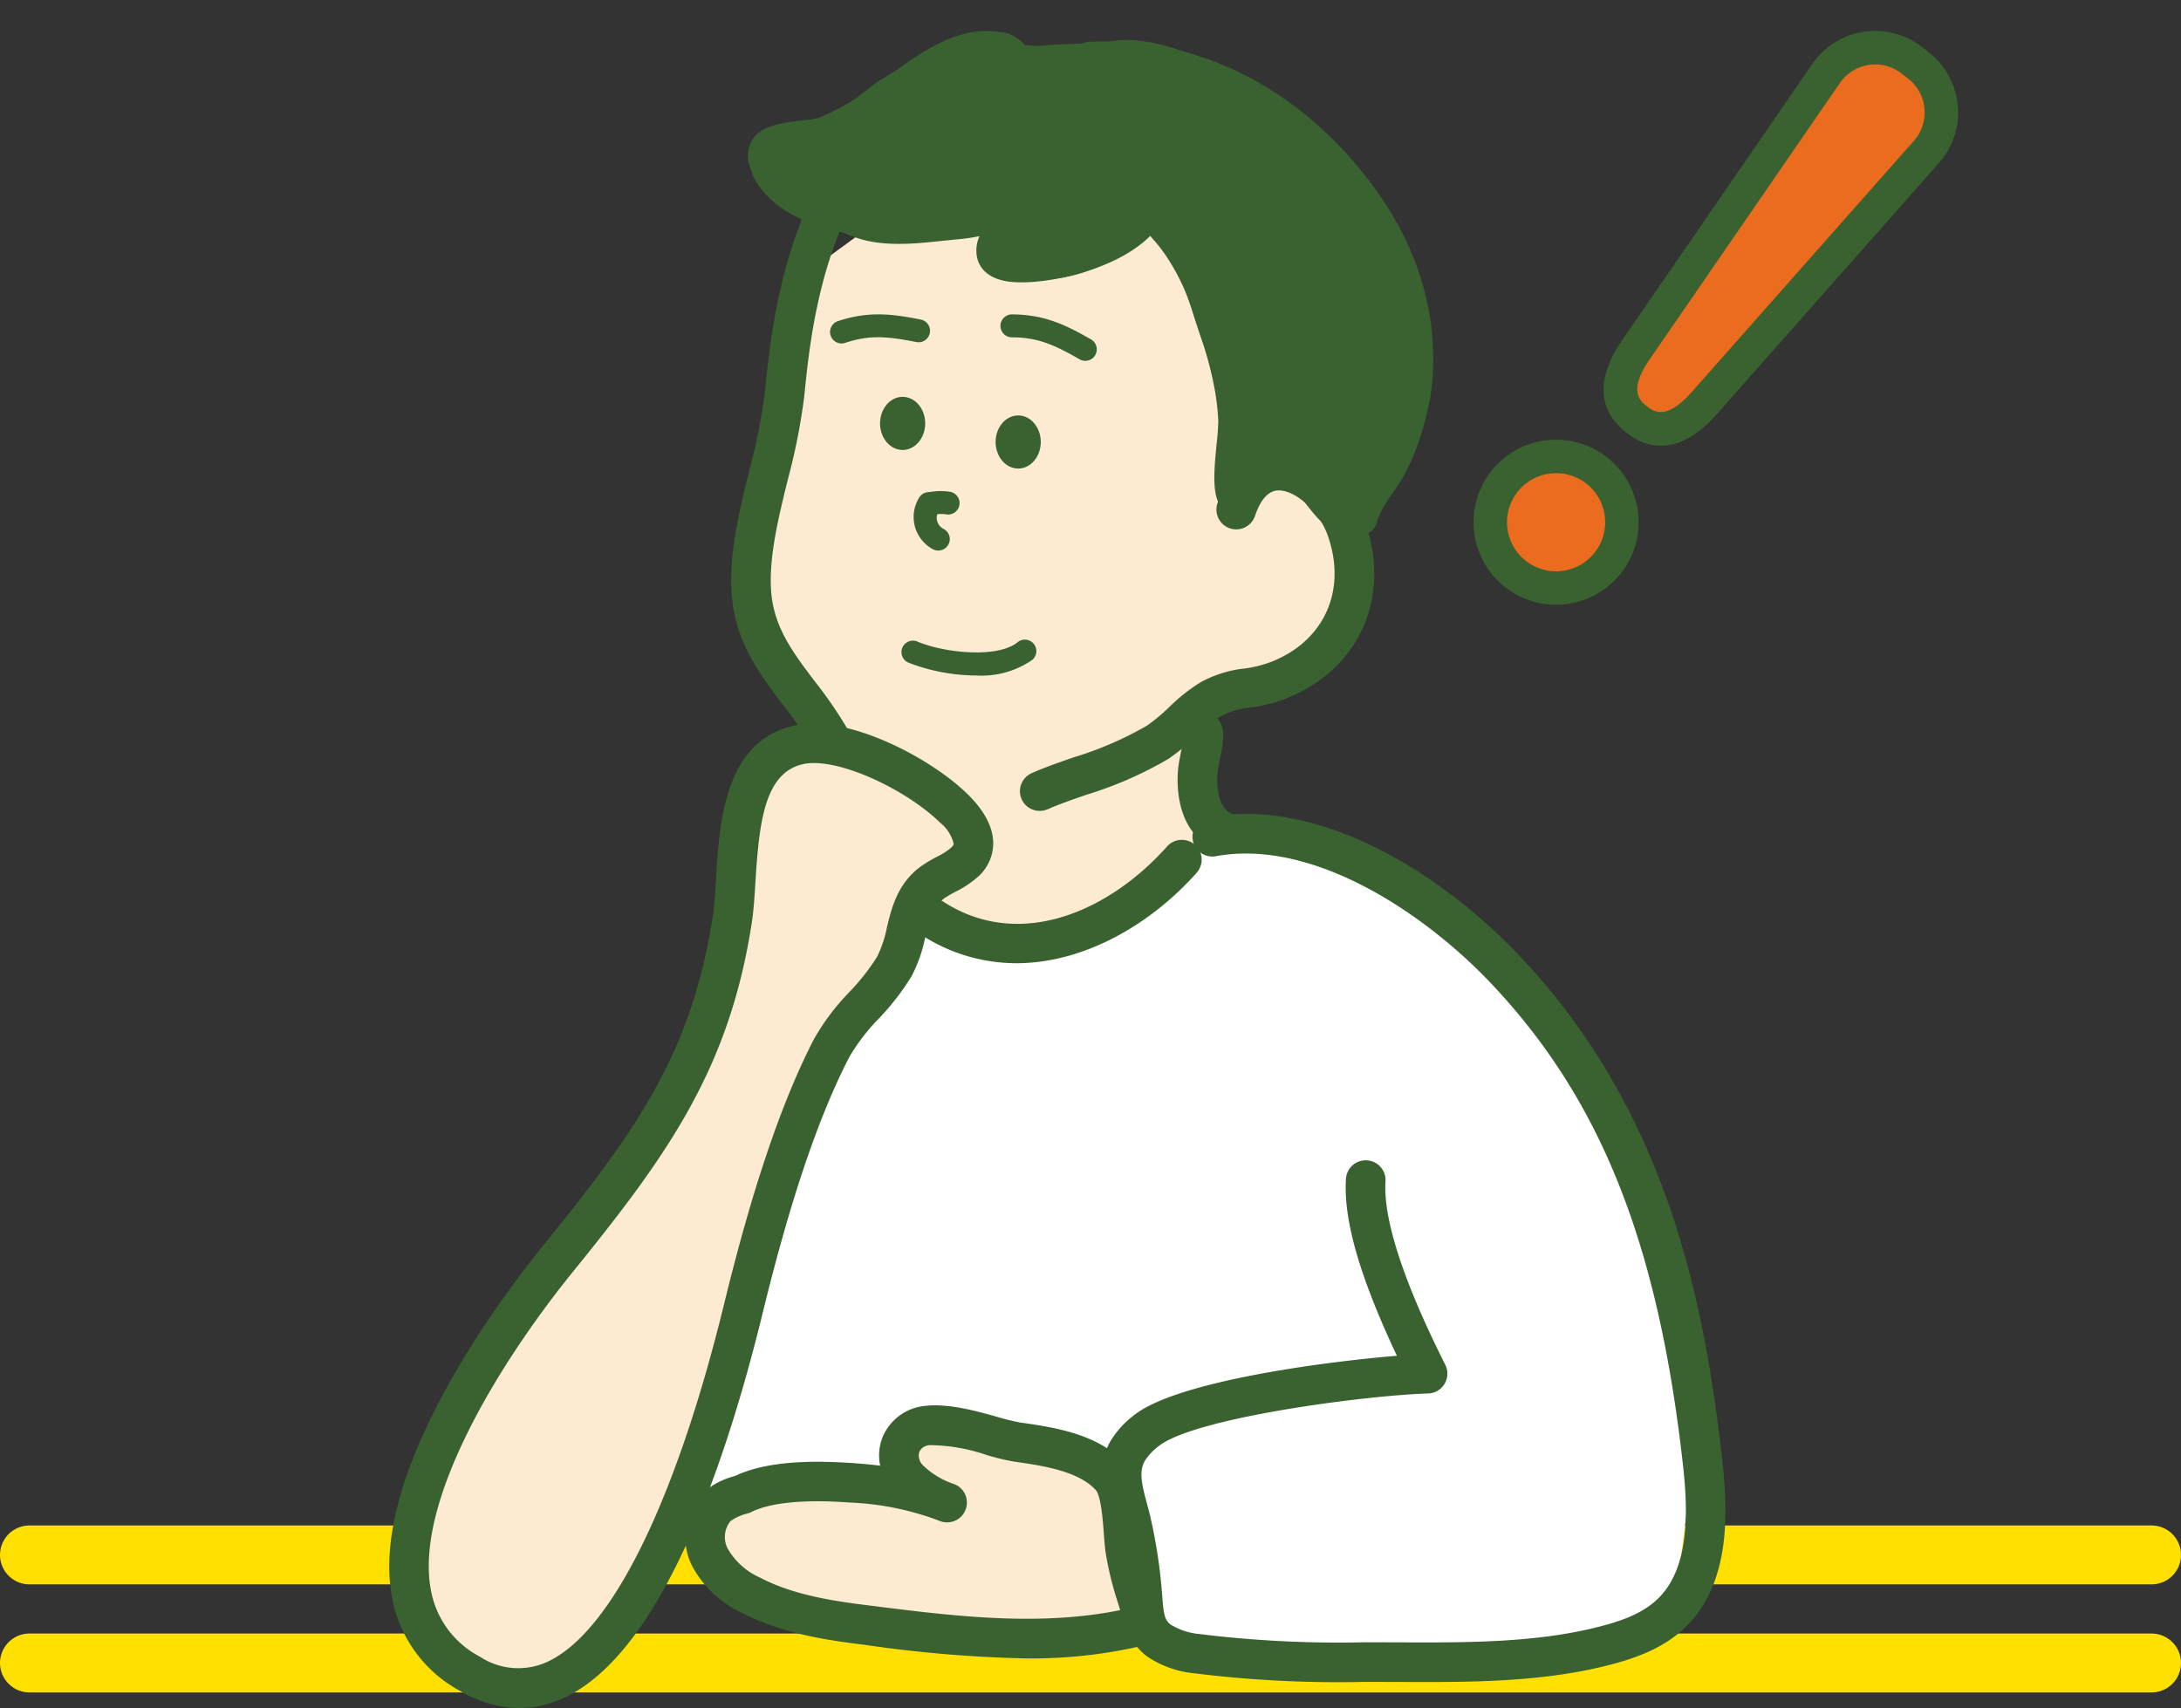
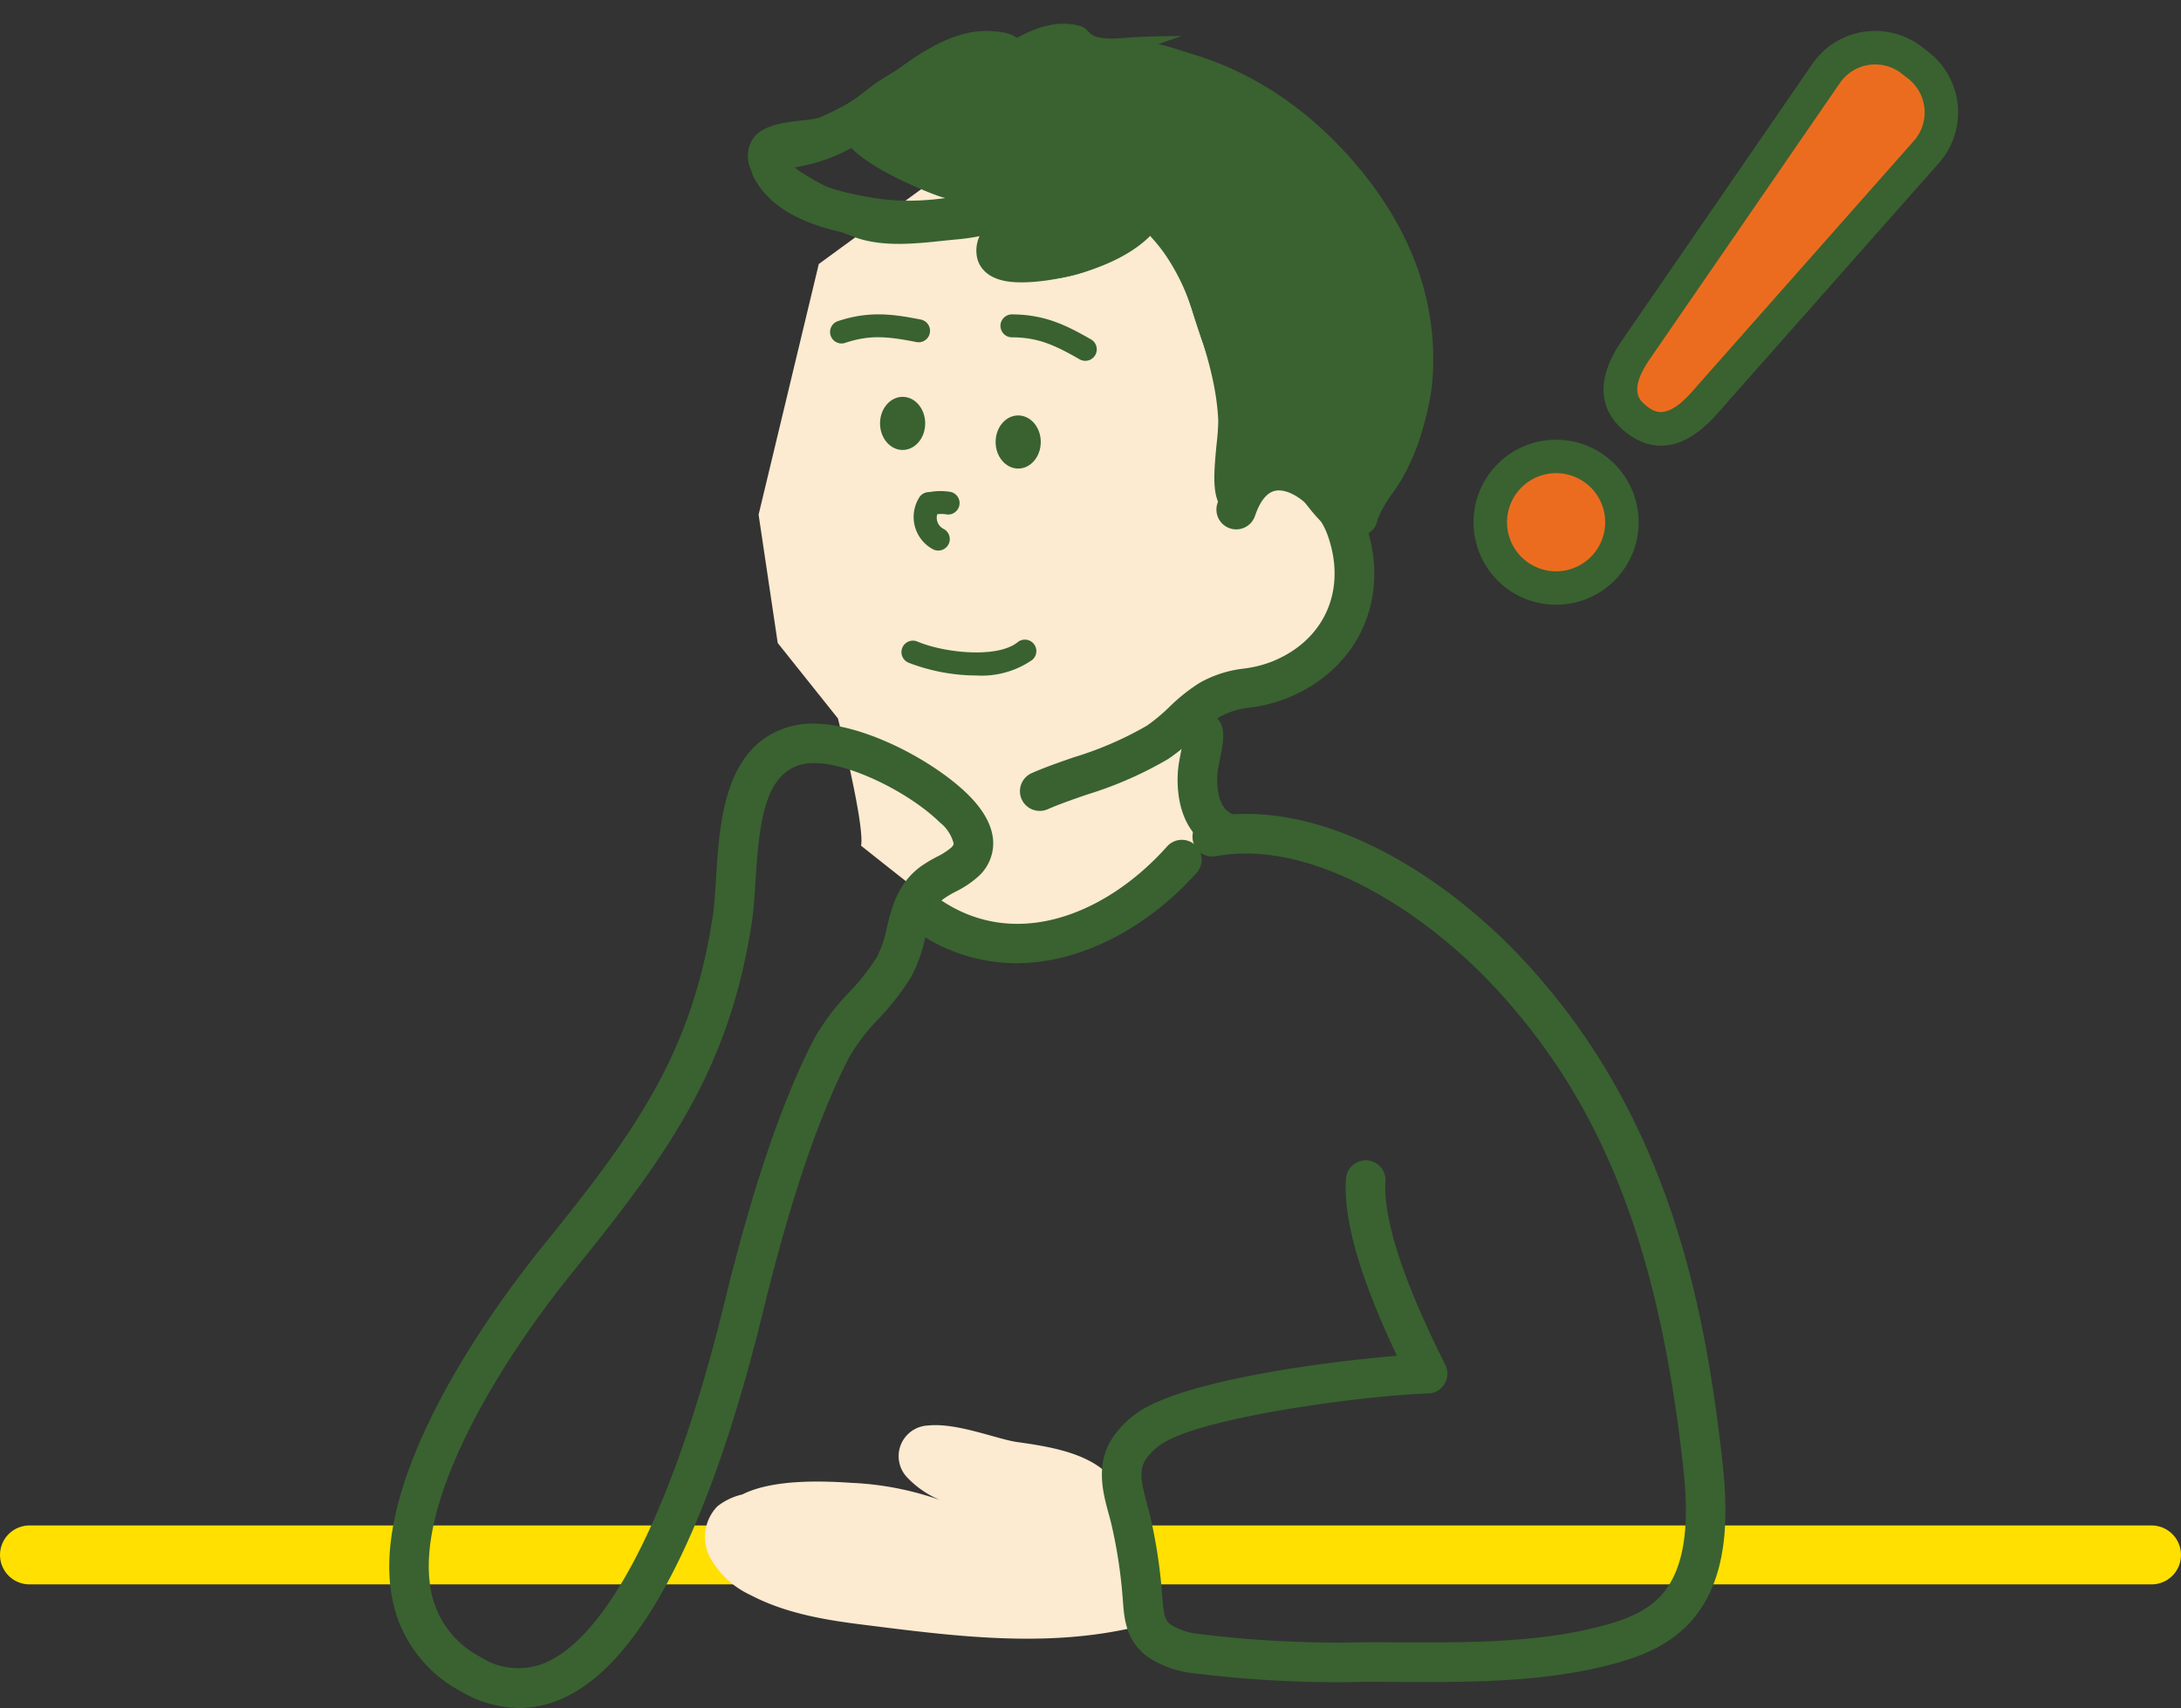
<svg xmlns="http://www.w3.org/2000/svg" width="222" height="173.873" viewBox="0 0 222 173.873">
  <rect x="0" y="0" width="222" height="173.873" fill="#333333" stroke="none" />
  <g id="グループ_850" data-name="グループ 850" transform="translate(-907 -4653.108)">
-     <path id="パス_1602" data-name="パス 1602" d="M4667.855-5690.184h216" transform="translate(-3757.855 10512.579)" fill="none" stroke="#ffe000" stroke-linecap="round" stroke-width="6" />
    <path id="パス_1604" data-name="パス 1604" d="M4667.855-5690.184h216" transform="translate(-3757.855 10501.579)" fill="none" stroke="#ffe000" stroke-linecap="round" stroke-width="6" />
    <g id="グループ_579" data-name="グループ 579" transform="matrix(0.788, 0.616, -0.616, 0.788, 2084.559, 3245.577)">
      <g id="グループ_573" data-name="グループ 573" transform="translate(90.562 1772.036)">
        <circle id="楕円形_18" data-name="楕円形 18" cx="5.813" cy="5.813" r="5.813" transform="translate(0.27 0.27)" fill="#ec6c1f" />
        <path id="パス_1667" data-name="パス 1667" d="M98.579,1829.991a6.082,6.082,0,1,1,6.083-6.082A6.089,6.089,0,0,1,98.579,1829.991Zm0-11.625a5.543,5.543,0,1,0,5.543,5.543A5.549,5.549,0,0,0,98.579,1818.366Z" transform="translate(-92.496 -1817.826)" fill="#396230" />
      </g>
      <g id="グループ_574" data-name="グループ 574" transform="translate(90.771 1719.401)">
        <path id="パス_1668" data-name="パス 1668" d="M98.553,1721.83a5.179,5.179,0,0,0-5.173,5.432l2.057,33.917c.214,4.367,2.005,4.927,3.541,4.927s3.328-.56,3.541-4.926l2.057-33.92a5.178,5.178,0,0,0-5.172-5.43Z" transform="translate(-93.103 -1721.561)" fill="#ec6c1f" />
        <path id="パス_1669" data-name="パス 1669" d="M98.753,1766.151c-1.527,0-3.583-.537-3.811-5.184l-2.057-33.916a5.449,5.449,0,0,1,5.442-5.715h.851a5.45,5.45,0,0,1,5.442,5.713l-2.057,33.92C102.336,1765.614,100.28,1766.151,98.753,1766.151Zm-.425-44.277a4.909,4.909,0,0,0-4.9,5.15l2.057,33.915c.2,4.117,1.767,4.672,3.272,4.672s3.071-.555,3.272-4.669l2.057-33.921a4.909,4.909,0,0,0-4.9-5.147Z" transform="translate(-92.879 -1721.336)" fill="#396230" />
      </g>
      <g id="グループ_576" data-name="グループ 576" transform="translate(88.449 1717.079)">
        <g id="グループ_575" data-name="グループ 575" transform="translate(0 0)">
          <path id="パス_1670" data-name="パス 1670" d="M97.5,1766.4c-3.31,0-5.1-2.224-5.313-6.612l-2.057-33.916a6.953,6.953,0,0,1,6.944-7.294h.85a6.951,6.951,0,0,1,6.944,7.292l-2.057,33.92C102.6,1764.178,100.81,1766.4,97.5,1766.4Zm-.425-46.05a5.179,5.179,0,0,0-5.173,5.432l2.057,33.917c.214,4.367,2.005,4.927,3.541,4.927s3.328-.56,3.541-4.926l2.057-33.92a5.178,5.178,0,0,0-5.172-5.43Z" transform="translate(-89.304 -1717.761)" fill="#396230" />
          <path id="パス_1671" data-name="パス 1671" d="M96.818,1766.538c-2.631,0-5.831-1.282-6.13-7.39l-2.057-33.914a7.772,7.772,0,0,1,7.761-8.155h.851A7.772,7.772,0,0,1,105,1725.23l-2.057,33.922C102.649,1765.257,99.45,1766.538,96.818,1766.538Zm-.425-47.823a6.135,6.135,0,0,0-6.126,6.437l2.057,33.913c.285,5.836,3.454,5.836,4.495,5.836s4.21,0,4.495-5.831l2.057-33.922a6.134,6.134,0,0,0-6.126-6.432Zm.425,46.049c-2.744,0-4.17-1.866-4.359-5.706L90.4,1725.145a6,6,0,0,1,5.99-6.293h.851a6,6,0,0,1,5.99,6.289l-2.057,33.922C100.989,1762.9,99.563,1764.765,96.818,1764.765Zm-.425-44.276a4.361,4.361,0,0,0-4.355,4.574l2.057,33.914c.2,4.151,1.844,4.151,2.724,4.151s2.521,0,2.724-4.147l2.057-33.922a4.36,4.36,0,0,0-4.355-4.57Z" transform="translate(-88.622 -1717.079)" fill="#396230" />
        </g>
      </g>
      <g id="グループ_578" data-name="グループ 578" transform="translate(88.241 1769.715)">
        <g id="グループ_577" data-name="グループ 577" transform="translate(0 0)">
          <path id="パス_1672" data-name="パス 1672" d="M97.326,1830.242a7.586,7.586,0,1,1,7.586-7.586A7.595,7.595,0,0,1,97.326,1830.242Zm0-13.4a5.813,5.813,0,1,0,5.813,5.813A5.82,5.82,0,0,0,97.326,1816.844Z" transform="translate(-88.922 -1814.252)" fill="#396230" />
          <path id="パス_1673" data-name="パス 1673" d="M96.645,1830.379a8.4,8.4,0,1,1,8.4-8.4A8.413,8.413,0,0,1,96.645,1830.379Zm0-15.172a6.768,6.768,0,1,0,6.768,6.768A6.775,6.775,0,0,0,96.645,1815.206Zm0,13.4a6.631,6.631,0,1,1,6.631-6.631A6.638,6.638,0,0,1,96.645,1828.605Zm0-11.625a4.994,4.994,0,1,0,4.995,4.994A5,5,0,0,0,96.645,1816.98Z" transform="translate(-88.241 -1813.57)" fill="#396230" />
        </g>
      </g>
    </g>
    <g id="グループ_784" data-name="グループ 784" transform="translate(946.618 4656.253)">
-       <path id="パス_2103" data-name="パス 2103" d="M-4449.249,594.447h34.217l15.875-5.25,2.449-18.89s-7.7-28.773-8.068-29.519-12.94-18.261-12.94-18.261l-16.439-9.784-21.219-5.638-24.744,5.638-15.107,29.939-17.272,27.625,8.944,8.462,18.519,4.627,26.427,3.084Z" transform="translate(4529.929 -428.381)" fill="#fff" />
      <g id="グループ_785" data-name="グループ 785" transform="translate(30.146 139.912)">
        <path id="パス_2104" data-name="パス 2104" d="M-4426.774,577.7a3.125,3.125,0,0,0-2.124,5.278,9.773,9.773,0,0,0,4.07,2.572,31.12,31.12,0,0,0-9.689-2.01c-3.316-.225-8.105-.348-11.165,1.181a6.387,6.387,0,0,0-2.541,1.218,4.5,4.5,0,0,0-.718,5.237,9.078,9.078,0,0,0,4.121,3.791c3.444,1.805,7.356,2.5,11.216,2.982,9.324,1.174,18.782,2.455,28.052.25a.927.927,0,0,0,.6-.318.924.924,0,0,0,.013-.739,57.885,57.885,0,0,1-1.737-6.7c-.318-1.914-.141-6.011-1.537-7.541-2.253-2.471-6.379-3.076-9.506-3.521C-4419.713,579.1-4423.853,577.386-4426.774,577.7Z" transform="translate(4451.467 -575.644)" fill="#fcead1" />
-         <path id="パス_2105" data-name="パス 2105" d="M-4416.916,601.177a49.885,49.885,0,0,0,11.6-1.256,2.85,2.85,0,0,0,1.824-1.182,2.875,2.875,0,0,0,.27-2.352c-.189-.713-.4-1.43-.621-2.15a29.39,29.39,0,0,1-1.069-4.306c-.079-.483-.127-1.131-.177-1.818-.178-2.426-.38-5.175-1.866-6.8-2.763-3.029-7.357-3.682-10.712-4.158a22.365,22.365,0,0,1-2.295-.569c-2.19-.611-4.916-1.37-7.256-1.123h0a5.212,5.212,0,0,0-4.379,3.111,5.036,5.036,0,0,0-.277,2.986q-1.313-.167-2.737-.263c-3.5-.24-8.539-.358-12.033,1.305a7.98,7.98,0,0,0-3.155,1.6,6.516,6.516,0,0,0-1.183,7.623,10.952,10.952,0,0,0,5,4.69c3.747,1.964,7.934,2.7,11.9,3.2l.713.09A131.868,131.868,0,0,0-4416.916,601.177Zm9.468-4.916c-8.352,1.692-17.024.6-25.424-.46l-.714-.091c-3.591-.451-7.352-1.1-10.532-2.766a7.126,7.126,0,0,1-3.247-2.893,2.56,2.56,0,0,1,.253-2.85,4.84,4.84,0,0,1,1.761-.785,1.977,1.977,0,0,0,.336-.132c2.924-1.462,8.345-1.094,10.127-.972a28.934,28.934,0,0,1,9.058,1.862,2.015,2.015,0,0,0,2.629-1.089,2.015,2.015,0,0,0-1.083-2.633,8.371,8.371,0,0,1-3.272-1.968,1.371,1.371,0,0,1-.327-1.361,1.229,1.229,0,0,1,1.087-.657h0a18.223,18.223,0,0,1,5.745,1,23.744,23.744,0,0,0,2.813.677c2.749.391,6.515.926,8.3,2.884.546.6.734,3.155.824,4.383.057.782.112,1.519.212,2.13a32.851,32.851,0,0,0,1.193,4.859C-4407.621,595.685-4407.533,595.973-4407.448,596.261Z" transform="translate(4451.702 -575.41)" fill="#396230" />
      </g>
      <path id="パス_2106" data-name="パス 2106" d="M-4468.023,503.231c.411-2.056-2.352-12.954-2.352-12.954l-6.129-7.679-1.947-13.068,6.128-25.513,19.98-14.594,17.753,3.895s12.009,3.5,12.626,4.524,8.637,13.076,8.637,16.1-3.132,17.129-3.132,17.129-.657,7.835-.965,8.775-8.929,8.282-8.929,8.282-4.5.9-5.365,1.473-3.259,7.808-2,8.393a10.981,10.981,0,0,1,2.176,1.352c.473,1.418-3.826,4.72-4.943,6.49-2.324,3.685-15.508,9.168-16.921,8.551S-4468.023,503.231-4468.023,503.231Z" transform="translate(4516.049 -420.287)" fill="#fcead1" />
      <g id="グループ_786" data-name="グループ 786" transform="translate(36.505 0)">
-         <path id="パス_2107" data-name="パス 2107" d="M-4446.039,422.8c2.566-1.781,8.172.469,10.8,1.545a31.261,31.261,0,0,1,10.474,6.553,36.476,36.476,0,0,1,3.8,5.107c1.507,2.223,3.288,4.185,4.458,6.63a24.852,24.852,0,0,1,1.866,15.1,21.027,21.027,0,0,1-2.3,6.313c-.76,1.364-2.542,3.426-2.77,4.938-2.226,1.094-4-2.956-5.5-4.005a5.017,5.017,0,0,0-3.517-.9c-1,.145-1.916,1.423-2.664,1.475-1.554.108-.71-6.4-.826-7.693-.322-3.634-1.878-7.164-2.9-10.62a23.525,23.525,0,0,0-2.817-5.862c-.989-1.561-2.47-2.786-3.339-4.4-.652,1.429-.783,2.06-2.223,2.8-1.1.567-1.983,1.157-3.051,1.742a13.309,13.309,0,0,1-5.615,1.435c-1.263.062-3.369.191-3.878-1.043-.733-1.781,2-4.286,2.97-5.571a19.235,19.235,0,0,1-7.839,2.519c-2.9.261-6.631.894-9.461-.071-1.819-.62-10.784-4.285-9.776-7.127.513-1.445,4.609-1.191,6.009-1.724a31.72,31.72,0,0,0,6.01-3.373c3.107-2.21,7.858-6.5,12.256-5.053.477.156.8.778,1.263.959,1.14.451,2.863.185,4.1.124,1.577-.078,3.186-.124,4.791-.124" transform="translate(4482.021 -419.434)" fill="#396230" />
+         <path id="パス_2107" data-name="パス 2107" d="M-4446.039,422.8c2.566-1.781,8.172.469,10.8,1.545a31.261,31.261,0,0,1,10.474,6.553,36.476,36.476,0,0,1,3.8,5.107c1.507,2.223,3.288,4.185,4.458,6.63a24.852,24.852,0,0,1,1.866,15.1,21.027,21.027,0,0,1-2.3,6.313c-.76,1.364-2.542,3.426-2.77,4.938-2.226,1.094-4-2.956-5.5-4.005a5.017,5.017,0,0,0-3.517-.9c-1,.145-1.916,1.423-2.664,1.475-1.554.108-.71-6.4-.826-7.693-.322-3.634-1.878-7.164-2.9-10.62a23.525,23.525,0,0,0-2.817-5.862c-.989-1.561-2.47-2.786-3.339-4.4-.652,1.429-.783,2.06-2.223,2.8-1.1.567-1.983,1.157-3.051,1.742a13.309,13.309,0,0,1-5.615,1.435c-1.263.062-3.369.191-3.878-1.043-.733-1.781,2-4.286,2.97-5.571c-2.9.261-6.631.894-9.461-.071-1.819-.62-10.784-4.285-9.776-7.127.513-1.445,4.609-1.191,6.009-1.724a31.72,31.72,0,0,0,6.01-3.373c3.107-2.21,7.858-6.5,12.256-5.053.477.156.8.778,1.263.959,1.14.451,2.863.185,4.1.124,1.577-.078,3.186-.124,4.791-.124" transform="translate(4482.021 -419.434)" fill="#396230" />
        <path id="パス_2108" data-name="パス 2108" d="M-4420.709,470.768a3.512,3.512,0,0,0,1.569-.386,1.794,1.794,0,0,0,.982-1.341,10.316,10.316,0,0,1,1.53-2.729c.388-.566.752-1.1,1.033-1.6a22.691,22.691,0,0,0,2.5-6.854,26.482,26.482,0,0,0-2.011-16.2,28.921,28.921,0,0,0-3.108-4.814c-.5-.672-1.006-1.346-1.481-2.048l-.57-.85a30.82,30.82,0,0,0-3.429-4.5,32.568,32.568,0,0,0-11.078-6.961c-3.909-1.6-8.2-3.015-11.223-1.995-1.533,0-3.153.043-4.819.125-.262.013-.544.034-.838.057a8.716,8.716,0,0,1-2.405-.021c-.036-.035-.072-.073-.109-.109a3.444,3.444,0,0,0-1.362-.924c-4.692-1.539-9.232,1.853-12.548,4.332-.461.345-.9.673-1.308.962a30.107,30.107,0,0,1-5.607,3.159,11.319,11.319,0,0,1-1.695.264c-2.182.248-4.654.529-5.365,2.535a3.31,3.31,0,0,0,.192,2.611c1.783,3.687,10.605,6.781,10.694,6.811,2.753.939,5.959.6,8.789.3.487-.052.96-.1,1.412-.142a19.953,19.953,0,0,0,2.947-.471,3.638,3.638,0,0,0,.106,2.422c.979,2.376,3.947,2.231,5.543,2.153a15.208,15.208,0,0,0,6.466-1.656c.481-.264.927-.529,1.371-.791.527-.314,1.051-.626,1.643-.931a5.9,5.9,0,0,0,1.571-1.123l.267.311a15.857,15.857,0,0,1,1.388,1.771,21.616,21.616,0,0,1,2.613,5.41c.3,1.027.652,2.066.992,3.07a32.368,32.368,0,0,1,1.838,7.2c.019.205-.018.95-.047,1.55-.172,3.53-.2,5.933,1.009,7.113a2.277,2.277,0,0,0,1.773.659,3.976,3.976,0,0,0,2.15-1.026,4.206,4.206,0,0,1,.692-.473,3.213,3.213,0,0,1,2.188.6,8.9,8.9,0,0,1,1.141,1.291C-4424.3,468.8-4422.746,470.768-4420.709,470.768Zm-22.981-47.072c1.615,0,4.145.7,7.56,2.1a29.055,29.055,0,0,1,9.869,6.145,28.03,28.03,0,0,1,3.015,3.991l.584.871c.515.758,1.055,1.482,1.577,2.181a25.9,25.9,0,0,1,2.747,4.216,23.189,23.189,0,0,1,1.721,14,19.328,19.328,0,0,1-2.106,5.771c-.2.361-.521.829-.861,1.327a20.019,20.019,0,0,0-1.574,2.569,16.337,16.337,0,0,1-1.349-1.558,9.885,9.885,0,0,0-1.9-2,6.816,6.816,0,0,0-4.8-1.2,3.971,3.971,0,0,0-1.559.623c-.03-1.078.037-2.444.074-3.184a17.552,17.552,0,0,0,.038-2.042,35.055,35.055,0,0,0-2.014-8.03c-.343-1.016-.667-1.976-.95-2.937a24.966,24.966,0,0,0-3.022-6.315,18.736,18.736,0,0,0-1.7-2.189,12.6,12.6,0,0,1-1.578-2.1,1.819,1.819,0,0,0-1.636-.941,1.793,1.793,0,0,0-1.57,1.046l-.223.5c-.439.992-.485,1.095-1.193,1.46-.671.347-1.259.7-1.829,1.034-.408.243-.818.486-1.262.729a11.493,11.493,0,0,1-4.841,1.217,8.981,8.981,0,0,1-2.123-.064,10.884,10.884,0,0,1,1.911-2.7c.319-.369.605-.7.818-.983a1.792,1.792,0,0,0-.049-2.226,1.791,1.791,0,0,0-2.179-.459,17.5,17.5,0,0,1-7.2,2.337c-.471.042-.962.094-1.468.148-2.46.26-5.25.555-7.255-.13-3.184-1.085-7.447-3.37-8.448-4.667a18.228,18.228,0,0,1,2.175-.339,11.116,11.116,0,0,0,2.564-.476,33.086,33.086,0,0,0,6.408-3.587c.431-.305.893-.65,1.379-1.014,2.64-1.973,6.237-4.664,9.131-3.844l.105.106a3.587,3.587,0,0,0,1.208.865,9.48,9.48,0,0,0,4.107.3c.26-.021.509-.039.742-.051,1.155-.056,2.288-.094,3.38-.11a1.794,1.794,0,0,0,2.026-.013A2.7,2.7,0,0,1-4443.691,423.7Z" transform="translate(4482.236 -419.225)" fill="#396230" />
      </g>
-       <path id="パス_2109" data-name="パス 2109" d="M-4406.056,495.21a2.008,2.008,0,0,0,.988-.261,2.014,2.014,0,0,0,.766-2.745,42.6,42.6,0,0,0-3.318-4.835c-2.216-2.926-4.129-5.451-4.443-9.015-.3-3.45.7-7.56,1.679-11.534a63.077,63.077,0,0,0,1.668-8.416c.428-4.266,1.144-11.406,4.111-18.009a2.017,2.017,0,0,0-1.012-2.665,2.015,2.015,0,0,0-2.665,1.013c-3.235,7.2-3.993,14.749-4.445,19.259a59.11,59.11,0,0,1-1.571,7.858c-1.052,4.293-2.14,8.731-1.778,12.847.413,4.719,2.87,7.961,5.245,11.1a39.7,39.7,0,0,1,3.02,4.38A2.016,2.016,0,0,0-4406.056,495.21Z" transform="translate(4450.953 -421.134)" fill="#396230" />
      <path id="パス_2110" data-name="パス 2110" d="M-4473.7,503.6a2.009,2.009,0,0,0,.812-.172c1.149-.506,2.507-.977,3.944-1.475a38.961,38.961,0,0,0,8.332-3.649,21.748,21.748,0,0,0,2.834-2.327,15.107,15.107,0,0,1,2.4-1.953,7.936,7.936,0,0,1,3.086-.94,15.708,15.708,0,0,0,3.686-.932c7.471-2.977,10.75-10.4,7.973-18.057-1.288-3.549-4.941-7.207-8.8-7.156-1.637.017-4.618.733-6.181,5.339a2.016,2.016,0,0,0,1.261,2.557,2.018,2.018,0,0,0,2.557-1.261c.583-1.717,1.391-2.593,2.4-2.6h.022c1.74,0,4.094,2.137,4.951,4.5,2.023,5.579-.257,10.779-5.676,12.937a11.951,11.951,0,0,1-2.816.7,11.852,11.852,0,0,0-4.453,1.416,18.009,18.009,0,0,0-3.143,2.493,18.509,18.509,0,0,1-2.29,1.906,35.469,35.469,0,0,1-7.467,3.227c-1.517.527-2.95,1.023-4.25,1.6a2.015,2.015,0,0,0-1.031,2.657A2.015,2.015,0,0,0-4473.7,503.6Z" transform="translate(4539.921 -424.197)" fill="#396230" />
      <g id="グループ_787" data-name="グループ 787" transform="translate(0 70.52)">
-         <path id="パス_2111" data-name="パス 2111" d="M-4374.72,506.8c-3.752-3.675-11.616-7.489-15.908-6.427-6.976,1.727-5.8,12.3-6.624,17.7-2.212,14.579-8.4,23.055-17.761,34.607-7.124,8.794-24.345,33.386-8.938,42.231,15.831,9.087,25.334-26.979,27.841-37.241,2.067-8.465,5.015-18.816,8.979-26.478,1.545-2.988,4.676-5.319,6.36-8.264,1.624-2.842,1.009-6.513,3.93-8.6a26.564,26.564,0,0,0,3.278-2.077C-4371.694,510.439-4373.263,508.224-4374.72,506.8Z" transform="translate(4432.175 -498.181)" fill="#fcead1" />
        <path id="パス_2112" data-name="パス 2112" d="M-4419.2,598.154a10.772,10.772,0,0,0,4.272-.906c10.084-4.324,16.731-23.777,20.533-39.333,2.8-11.473,5.685-19.986,8.81-26.031a20.2,20.2,0,0,1,2.99-3.9,25.688,25.688,0,0,0,3.329-4.291,14.942,14.942,0,0,0,1.416-4.028c.463-1.912.805-3.126,1.938-3.939a11.239,11.239,0,0,1,1.146-.674,10.092,10.092,0,0,0,2.361-1.593,4.551,4.551,0,0,0,1.469-3.3c.005-1.639-.875-3.335-2.617-5.042h0c-3.862-3.783-12.5-8.255-17.8-6.943-6.947,1.72-7.442,9.728-7.8,15.575-.087,1.406-.169,2.735-.328,3.781-2.131,14.047-7.971,22.08-17.336,33.641-4.189,5.173-17.679,23.036-15.32,35.679a13.55,13.55,0,0,0,6.946,9.568A11.977,11.977,0,0,0-4419.2,598.154ZM-4376.372,508a3.985,3.985,0,0,1,1.407,2.149c0,.058,0,.18-.241.412a6.9,6.9,0,0,1-1.467.942,14.05,14.05,0,0,0-1.582.945c-2.41,1.725-3.02,4.244-3.51,6.268a11.565,11.565,0,0,1-1,2.976,22.366,22.366,0,0,1-2.832,3.6,23.432,23.432,0,0,0-3.568,4.736c-3.275,6.333-6.267,15.14-9.146,26.926-4.992,20.43-11.627,33.764-18.205,36.585a7.1,7.1,0,0,1-6.674-.614,9.558,9.558,0,0,1-4.99-6.813c-1.623-8.7,6.421-22.44,14.49-32.4,9.507-11.737,15.91-20.554,18.189-35.574.185-1.224.272-2.639.365-4.137.382-6.177.974-10.976,4.75-11.911,3.43-.847,10.573,2.54,14.014,5.91Z" transform="translate(4432.416 -497.947)" fill="#396230" />
      </g>
      <path id="パス_2113" data-name="パス 2113" d="M-4456.134,510.719a2.014,2.014,0,0,0,1.792-1.089,2.015,2.015,0,0,0-.862-2.716c-1.611-.835-1.361-3.788-1.328-4.122.036-.359.144-.9.249-1.423.356-1.786.616-3.076-.257-4.082a2.2,2.2,0,0,0-1.781-.752,2.014,2.014,0,0,0-1.9,2.124,2.014,2.014,0,0,0,.2.769c-.054.35-.148.824-.213,1.149-.124.617-.251,1.256-.308,1.809-.141,1.4-.309,6.141,3.485,8.106A2.013,2.013,0,0,0-4456.134,510.719Zm-1.965-10.159h0Z" transform="translate(4540.847 -427.28)" fill="#396230" />
      <path id="パス_2114" data-name="パス 2114" d="M-4453.839,471.432a2.017,2.017,0,0,0,1.742-1c.4-.693.814-1.374,1.221-2.048,2.507-4.166,5.1-8.474,5.391-14.13.377-7.368-2.105-14.357-7.378-20.773-7.346-8.939-17.162-13.558-27.636-13.014a2.015,2.015,0,0,0-1.908,2.118,2.018,2.018,0,0,0,2.118,1.908c9.166-.477,17.8,3.624,24.313,11.548,4.679,5.695,6.794,11.585,6.466,18.007-.238,4.647-2.361,8.174-4.819,12.257-.415.69-.833,1.385-1.247,2.094a2.016,2.016,0,0,0,.724,2.757A2.01,2.01,0,0,0-4453.839,471.432Z" transform="translate(4551.717 -419.35)" fill="#396230" />
      <path id="パス_2115" data-name="パス 2115" d="M-4443.815,523.71c6.918,0,13.69-3.954,18.361-9.205a2.015,2.015,0,0,0-.167-2.846,2.016,2.016,0,0,0-2.845.167c-6.279,7.058-16.236,11.18-24.33,4.479a2.016,2.016,0,0,0-2.838.267,2.015,2.015,0,0,0,.268,2.838A17.788,17.788,0,0,0-4443.815,523.71Z" transform="translate(4507.64 -428.802)" fill="#396230" />
      <path id="パス_2116" data-name="パス 2116" d="M-4424.067,454.4a1.15,1.15,0,0,0,.37-.06c2.446-.815,4.213-.684,7.248-.084a1.165,1.165,0,0,0,1.371-.918,1.167,1.167,0,0,0-.918-1.371c-2.829-.559-5.247-.9-8.438.159a1.167,1.167,0,0,0-.738,1.476A1.167,1.167,0,0,0-4424.067,454.4Z" transform="translate(4470.105 -422.581)" fill="#396230" />
      <path id="パス_2117" data-name="パス 2117" d="M-4435.545,456.169a1.165,1.165,0,0,0,1.013-.587,1.167,1.167,0,0,0-.431-1.593c-2.5-1.434-4.683-2.533-8.045-2.548h-.005a1.168,1.168,0,0,0-1.167,1.163,1.167,1.167,0,0,0,1.163,1.172c2.578.011,4.21.7,6.893,2.238A1.167,1.167,0,0,0-4435.545,456.169Z" transform="translate(4506.398 -422.582)" fill="#396230" />
      <ellipse id="楕円形_25" data-name="楕円形 25" cx="2.298" cy="2.704" rx="2.298" ry="2.704" transform="translate(61.724 39.145)" fill="#396230" />
      <ellipse id="楕円形_26" data-name="楕円形 26" cx="2.298" cy="2.704" rx="2.298" ry="2.704" transform="translate(49.96 37.252)" fill="#396230" />
      <path id="パス_2118" data-name="パス 2118" d="M-4426.111,477.572a1.168,1.168,0,0,0,1.03-.616,1.167,1.167,0,0,0-.478-1.579,1.27,1.27,0,0,1-.659-1.5,3.225,3.225,0,0,1,.842,0,1.169,1.169,0,0,0,1.4-.872,1.166,1.166,0,0,0-.872-1.4,6.247,6.247,0,0,0-2.025-.007l-.3.031a1.168,1.168,0,0,0-.931.632,3.729,3.729,0,0,0,1.44,5.175A1.164,1.164,0,0,0-4426.111,477.572Z" transform="translate(4482.001 -424.673)" fill="#396230" />
      <path id="パス_2119" data-name="パス 2119" d="M-4429.678,492.05a9.043,9.043,0,0,0,5.663-1.577,1.166,1.166,0,0,0,.171-1.641,1.168,1.168,0,0,0-1.641-.172c-2.077,1.684-7.519,1.078-10.207-.064a1.168,1.168,0,0,0-1.53.618,1.168,1.168,0,0,0,.618,1.53A19.38,19.38,0,0,0-4429.678,492.05Z" transform="translate(4489.454 -426.432)" fill="#396230" />
      <path id="パス_2120" data-name="パス 2120" d="M-4433.981,434.963a2,2,0,0,0,.873-.2,2.014,2.014,0,0,0,1.13-1.6c4.226-.621,7.141-2.4,10.918-5.418a33.278,33.278,0,0,1,9.248-4.3,2.012,2.012,0,0,0,1.51.926,2.02,2.02,0,0,0,2.2-1.815,2.813,2.813,0,0,0-1.44-2.844c-3.628-1.964-13.939,4.81-14.033,4.884-3.868,3.091-6.338,4.511-10.745,4.75a2.015,2.015,0,0,0-1.863,1.594,4.4,4.4,0,0,0,.385,2.879A2.015,2.015,0,0,0-4433.981,434.963Z" transform="translate(4473.029 -419.239)" fill="#396230" />
      <path id="パス_2121" data-name="パス 2121" d="M-4412.968,470.026a2.008,2.008,0,0,0,1.3-.478,2.016,2.016,0,0,0,.391-2.632,20.7,20.7,0,0,1,.166-3.9,23.1,23.1,0,0,0,.181-2.9c-.191-4.5-1.608-8.671-2.979-12.708l-.382-1.126c-1.224-3.636-2.56-6.888-6.536-9.867a2.014,2.014,0,0,0-1.84-.3,2.016,2.016,0,0,0-1.3,1.336c-.771,2.576-7.183,4.8-10.9,4.74.7-.794,1.741-1.755,2.292-2.264a14.25,14.25,0,0,0,1.952-2.008,2.015,2.015,0,0,0-.083-2.407,2.017,2.017,0,0,0-2.331-.609c-6.458,2.617-12.22,3.522-17.124,2.691-3.525-.6-7.293-1.537-8.52-3.977a2.015,2.015,0,0,0-2.705-.9,2.016,2.016,0,0,0-.9,2.706c2.307,4.594,8.481,5.64,11.448,6.143a30.43,30.43,0,0,0,11.841-.541,3.5,3.5,0,0,0-.457,2.889c.279.866,1.068,1.955,3.239,2.224,3.417.426,11.217-1.138,14.66-5.021,1.62,1.673,2.462,3.55,3.439,6.451l.385,1.137c1.338,3.941,2.6,7.664,2.768,11.582a23.234,23.234,0,0,1-.165,2.337c-.329,3.323-.451,5.431.613,6.69A2.012,2.012,0,0,0-4412.968,470.026Zm1.538-3.317h0Z" transform="translate(4499.35 -420.608)" fill="#396230" />
      <path id="パス_2122" data-name="パス 2122" d="M-4482.662,596.578c6.133,0,12.378-.171,18.315-1.64,2.828-.7,6.039-1.75,8.419-4.231,4.234-4.412,4.076-11.236,3.466-16.688-1.855-16.579-5.756-35.644-20.62-51.345-7.775-8.211-20.172-16.235-31.654-14.129a2.017,2.017,0,0,0-1.62,2.346,2.015,2.015,0,0,0,2.347,1.619c9.906-1.82,21.274,5.833,28,12.935,11.173,11.8,17.018,26.462,19.542,49.021.513,4.579.706,10.245-2.368,13.45-1.664,1.734-4.1,2.519-6.479,3.108-6.359,1.573-13.362,1.545-20.136,1.514l-3.339-.009a115.321,115.321,0,0,1-16.914-.84,6.707,6.707,0,0,1-2.887-.944c-.635-.468-.74-1.1-.858-2.672-.016-.225-.034-.452-.055-.678a53.274,53.274,0,0,0-1.207-7.771c-.094-.39-.2-.786-.309-1.185-.543-2-.829-3.288-.226-4.373a5.741,5.741,0,0,1,1.373-1.468c3.5-2.9,21.015-5.2,27.473-5.395a2.011,2.011,0,0,0,1.667-.979,2.015,2.015,0,0,0,.076-1.933c-1.6-3.211-6.457-12.984-6.088-18.678a2.015,2.015,0,0,0-1.882-2.141,2.013,2.013,0,0,0-2.142,1.88c-.27,4.171,1.384,9.937,5.185,18.014-7.366.606-22.6,2.6-26.86,6.128a9.349,9.349,0,0,0-2.324,2.613c-1.444,2.6-.723,5.254-.143,7.389.1.361.2.719.28,1.072a49.563,49.563,0,0,1,1.112,7.192c.019.206.033.412.049.616.127,1.69.3,4,2.485,5.614a10.284,10.284,0,0,0,4.673,1.686,118.621,118.621,0,0,0,17.516.885l3.327.009C-4484.538,596.573-4483.6,596.578-4482.662,596.578Z" transform="translate(4588.153 -428.496)" fill="#396230" />
    </g>
  </g>
</svg>